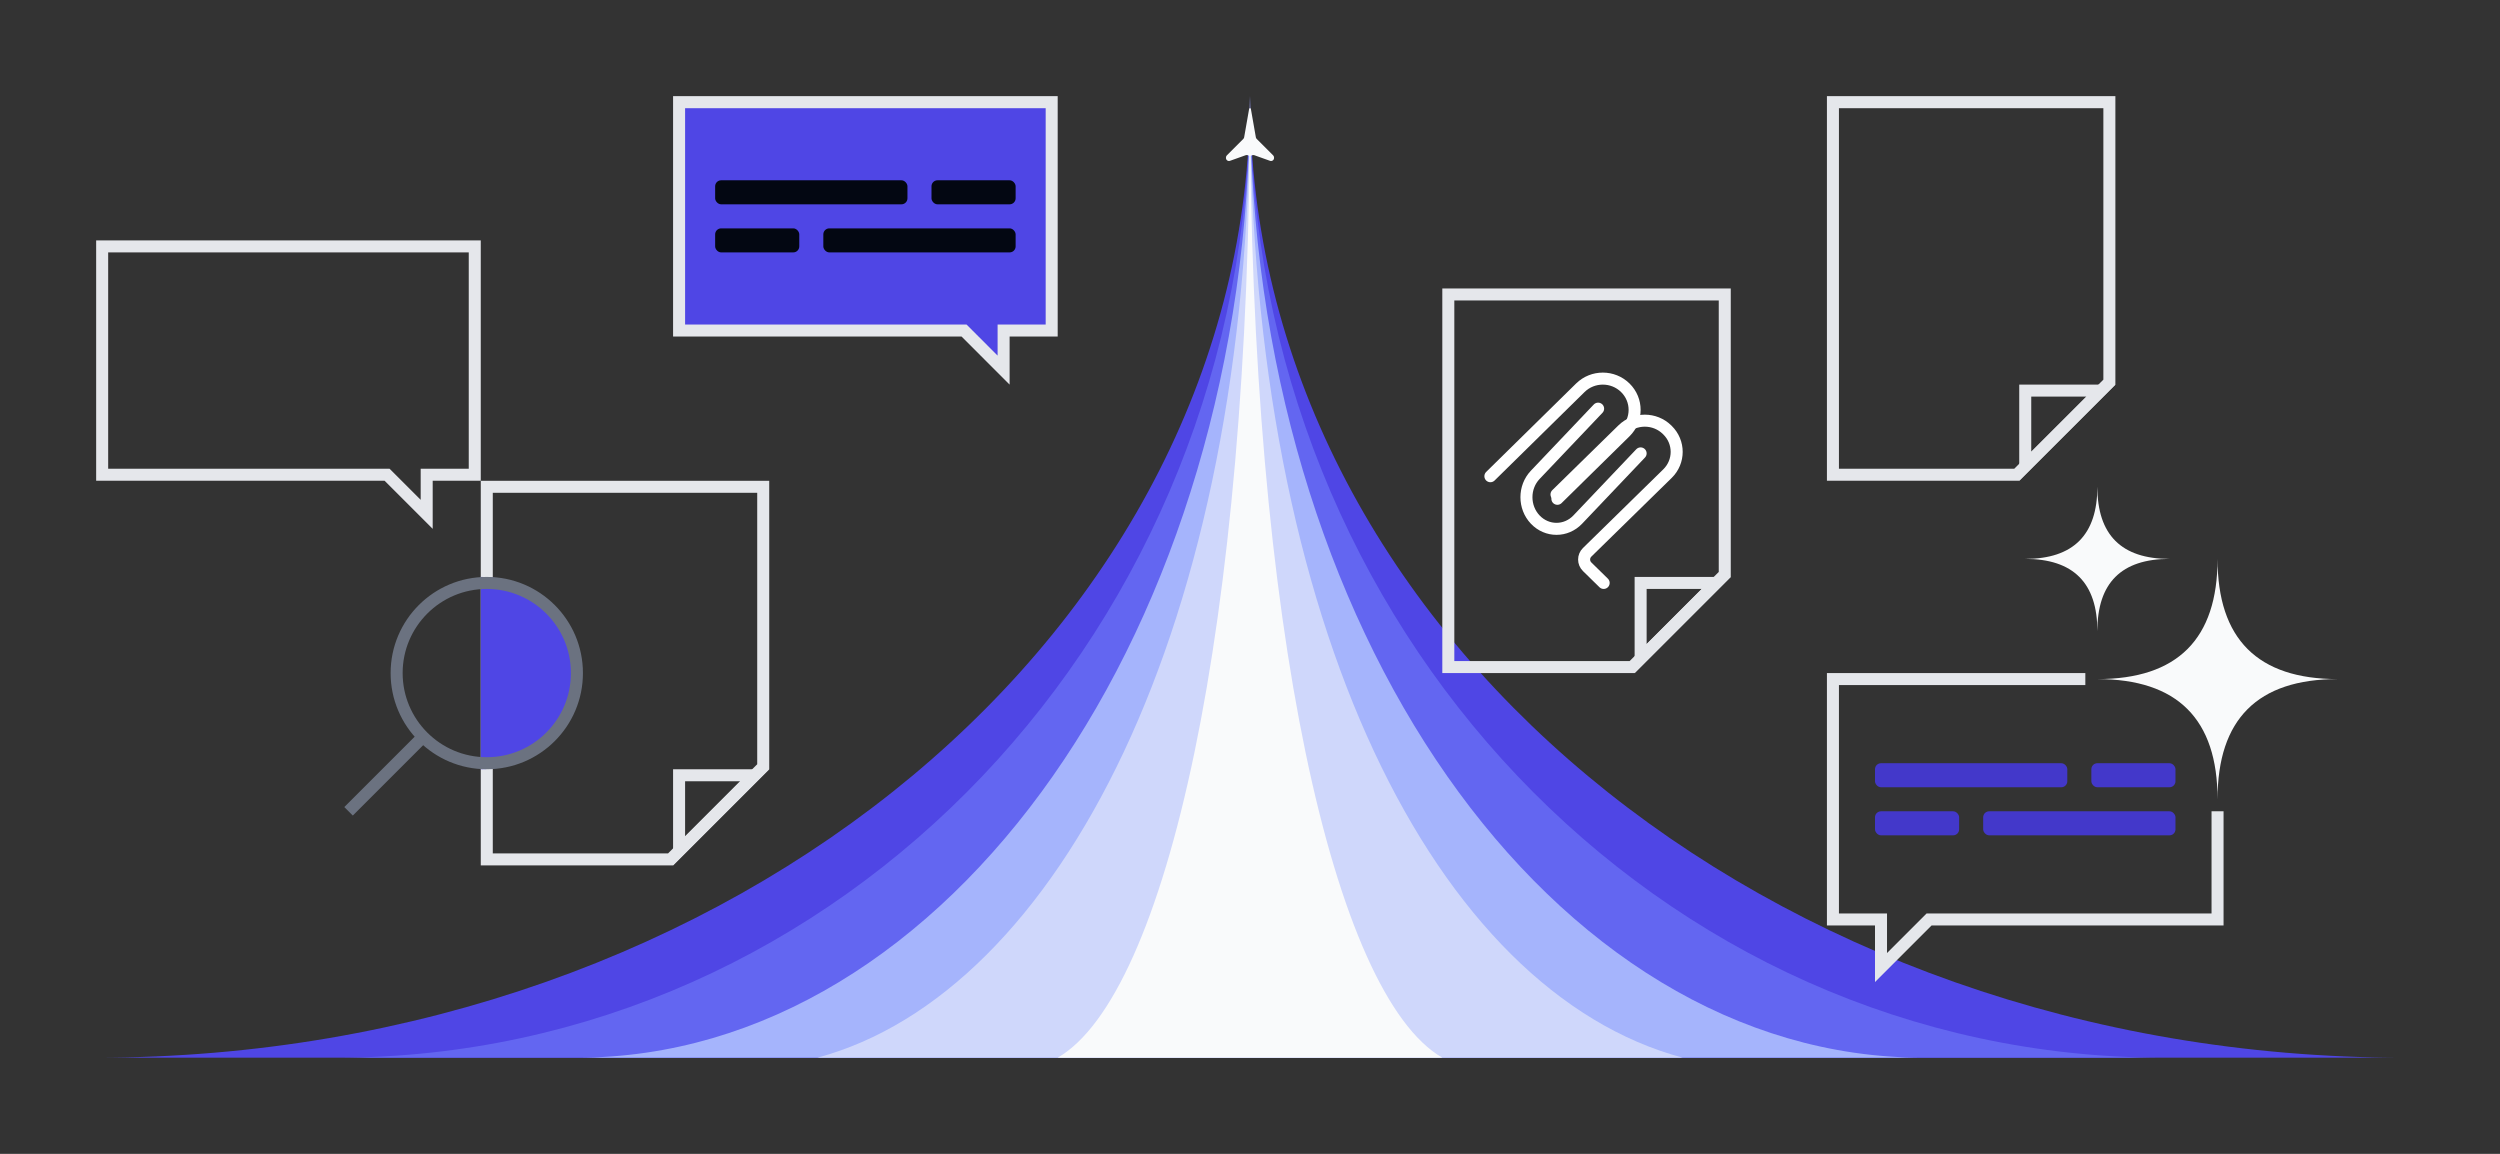
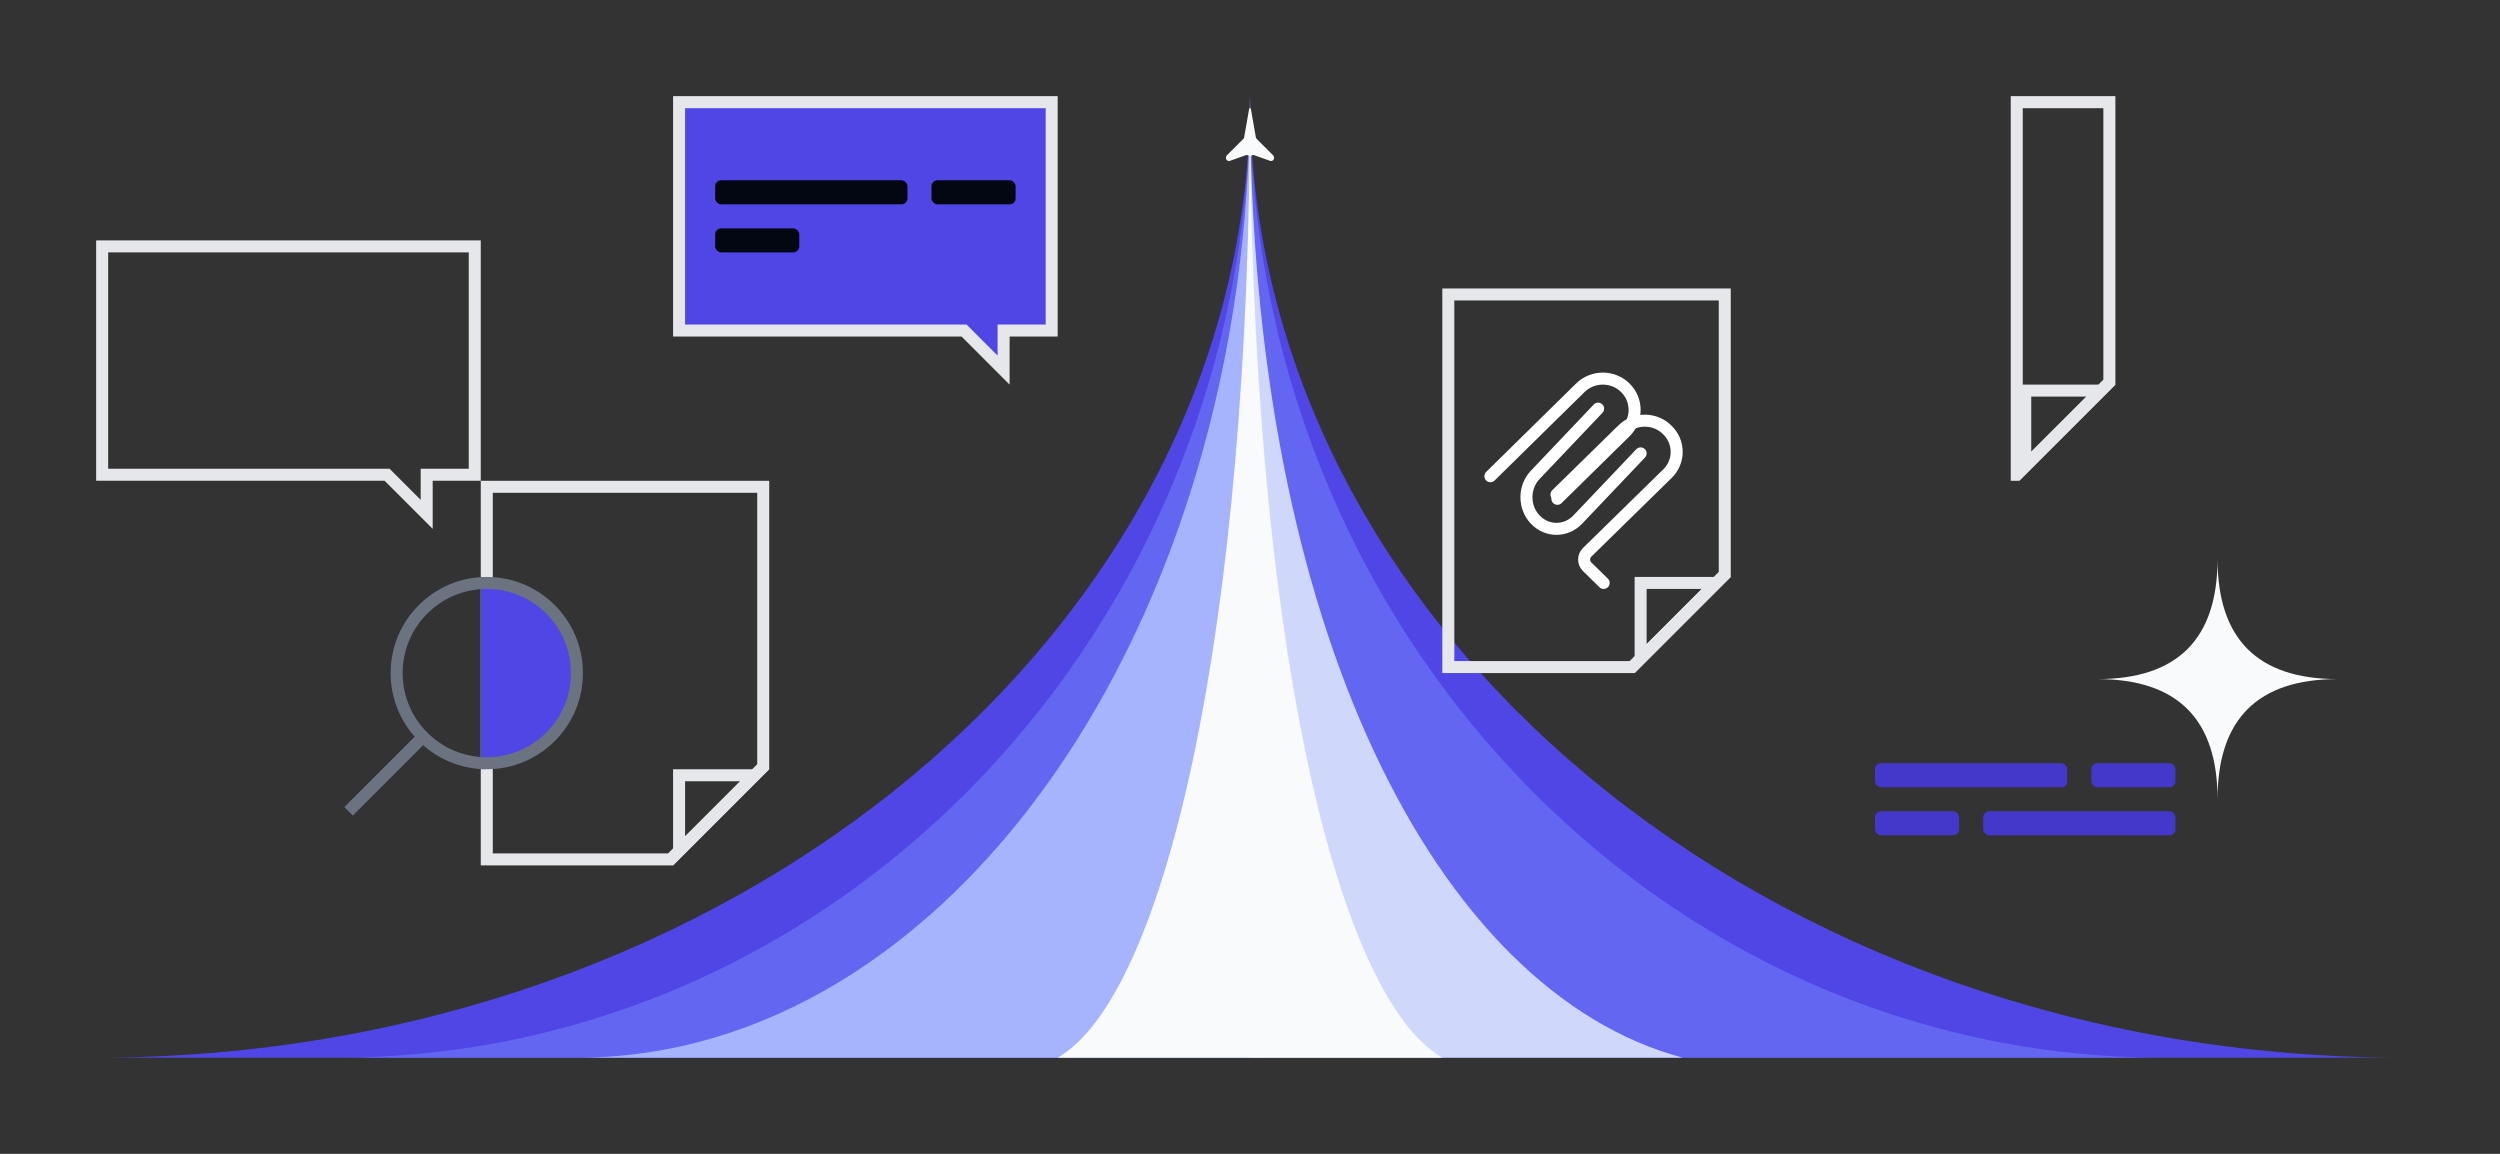
<svg xmlns="http://www.w3.org/2000/svg" width="416" height="192" viewBox="0 0 416 192" fill="none">
  <rect x="0" y="0" width="416" height="192" fill="#333333" stroke="none" />
  <path d="M16 176C122.039 176 208 104.366 208 16L208 176H16Z" fill="#4F46E5" />
  <path d="M400 176C293.961 176 208 104.366 208 16L208 176H400Z" fill="#4F46E5" />
  <path d="M56 176C139.947 176 208 104.366 208 16L208 176H56Z" fill="#6366F1" />
  <path d="M360 176C276.053 176 208 104.366 208 16L208 176H360Z" fill="#6366F1" />
  <path d="M96 176C157.856 176 208 104.366 208 16L208 176H96Z" fill="#A5B4FC" />
-   <path d="M320 176C258.144 176 208 104.366 208 16L208 176H320Z" fill="#A5B4FC" />
-   <path d="M136 176C176 165.282 208 104.366 208 16L208 176H136Z" fill="#CFD7FB" />
  <path d="M280 176C239 165.014 208 104.366 208 16L208 176H280Z" fill="#CFD7FB" />
  <path d="M176 176C194 165.608 208 104.366 208 16L208 176H176Z" fill="#F9FAFB" />
  <path d="M240 176C222 165.608 208 104.366 208 16L208 176H240Z" fill="#F9FAFB" />
  <path d="M175 17V55H167V61.586L160.414 55H113V17H175Z" fill="#4F46E5" stroke="#E5E7EB" stroke-width="2" />
  <path d="M79 41V79H71V85.586L64.414 79H17V41H79Z" stroke="#E5E7EB" stroke-width="2" />
  <rect x="119" y="30" width="32" height="4" rx="1" fill="#030712" />
  <rect x="119" y="38" width="14" height="4" rx="1" fill="#030712" />
  <rect x="155" y="30" width="14" height="4" rx="1" fill="#030712" />
-   <rect x="137" y="38" width="32" height="4" rx="1" fill="#030712" />
  <path d="M211.332 26.761L208.701 25.822C208.573 25.776 208.431 25.785 208.309 25.845L208.224 25.888C208.083 25.959 207.917 25.959 207.776 25.888L207.691 25.845C207.569 25.785 207.427 25.776 207.299 25.822L204.668 26.761C204.343 26.878 204 26.636 204 26.291L204 26.207C204 26.075 204.053 25.947 204.146 25.854L206.888 23.112C206.961 23.039 207.01 22.946 207.027 22.844L207.853 18.123C207.866 18.052 207.928 18 208 18C208.072 18 208.134 18.052 208.147 18.123L208.973 22.844C208.99 22.946 209.039 23.039 209.112 23.112L211.854 25.854C211.947 25.947 212 26.075 212 26.207L212 26.291C212 26.636 211.657 26.878 211.332 26.761Z" fill="#F9FAFB" />
-   <path d="M369 135L369 153H321L313 161V153H305V113H347" stroke="#E5E7EB" stroke-width="2" />
  <rect x="312" y="127" width="32" height="4" rx="1" fill="#4338CA" />
  <rect x="312" y="135" width="14" height="4" rx="1" fill="#4338CA" />
  <rect x="348" y="127" width="14" height="4" rx="1" fill="#4338CA" />
  <rect x="330" y="135" width="32" height="4" rx="1" fill="#4338CA" />
-   <path fill-rule="evenodd" clip-rule="evenodd" d="M349 81C349 89 345 93 337 93C345 93 349 97 349 105C349 97 353 93 361 93C353 93 349 89 349 81Z" fill="#F9FAFB" />
  <path fill-rule="evenodd" clip-rule="evenodd" d="M369 93C369 106.333 362.333 113 349 113C362.333 113 369 119.667 369 133C369 119.667 375.667 113 389 113C375.667 113 369 106.333 369 93Z" fill="#F9FAFB" />
  <g clip-path="url(#clip0_5834_19389)">
    <path d="M127 81V127.586L111.586 143H81V81H127Z" stroke="#E5E7EB" stroke-width="2" />
    <path d="M125.586 129L113 141.586V129H125.586Z" stroke="#E5E7EB" stroke-width="2" />
  </g>
  <g clip-path="url(#clip1_5834_19389)">
    <path d="M287 49V95.586L271.586 111H241V49H287Z" stroke="#E5E7EB" stroke-width="2" />
    <path d="M285.586 97L273 109.586V97H285.586Z" stroke="#E5E7EB" stroke-width="2" />
    <path d="M248 79.243L262.967 64.524C265.033 62.492 268.384 62.492 270.45 64.524C272.517 66.556 272.517 69.852 270.45 71.884L259.147 83" stroke="white" stroke-width="2" stroke-linecap="round" />
    <path d="M259 82.278L270.005 71.499C272.045 69.5 275.353 69.5 277.393 71.499L277.47 71.574C279.51 73.572 279.51 76.812 277.47 78.811L264.106 91.9C263.426 92.566 263.426 93.646 264.106 94.312L266.85 97" stroke="white" stroke-width="2" stroke-linecap="round" />
    <path d="M265.927 68L255.465 79.013C253.512 81.069 253.512 84.402 255.465 86.458C257.418 88.514 260.585 88.514 262.538 86.458L273 75.445" stroke="white" stroke-width="2" stroke-linecap="round" />
  </g>
  <g clip-path="url(#clip2_5834_19389)">
-     <path d="M351 17V63.586L335.586 79H305V17H351Z" stroke="#E5E7EB" stroke-width="2" />
+     <path d="M351 17V63.586L335.586 79V17H351Z" stroke="#E5E7EB" stroke-width="2" />
    <path d="M349.586 65L337 77.586V65H349.586Z" stroke="#E5E7EB" stroke-width="2" />
  </g>
  <g clip-path="url(#clip3_5834_19389)">
    <path d="M96 112C96 120.837 88.837 128 80 128C80 127.304 80 97.391 80 96C88.837 96 96 103.163 96 112Z" fill="#4F46E5" />
    <circle cx="81" cy="112" r="15" stroke="#6B7280" stroke-width="2" />
    <path d="M58 135L70.5 122.5" stroke="#6B7280" stroke-width="2" />
  </g>
  <defs>
    <clipPath id="clip0_5834_19389">
      <rect width="48" height="64" fill="white" transform="translate(80 80)" />
    </clipPath>
    <clipPath id="clip1_5834_19389">
      <rect width="48" height="64" fill="white" transform="translate(240 48)" />
    </clipPath>
    <clipPath id="clip2_5834_19389">
      <rect width="48" height="64" fill="white" transform="translate(304 16)" />
    </clipPath>
    <clipPath id="clip3_5834_19389">
      <rect width="40" height="40" fill="white" transform="translate(57 96)" />
    </clipPath>
  </defs>
</svg>